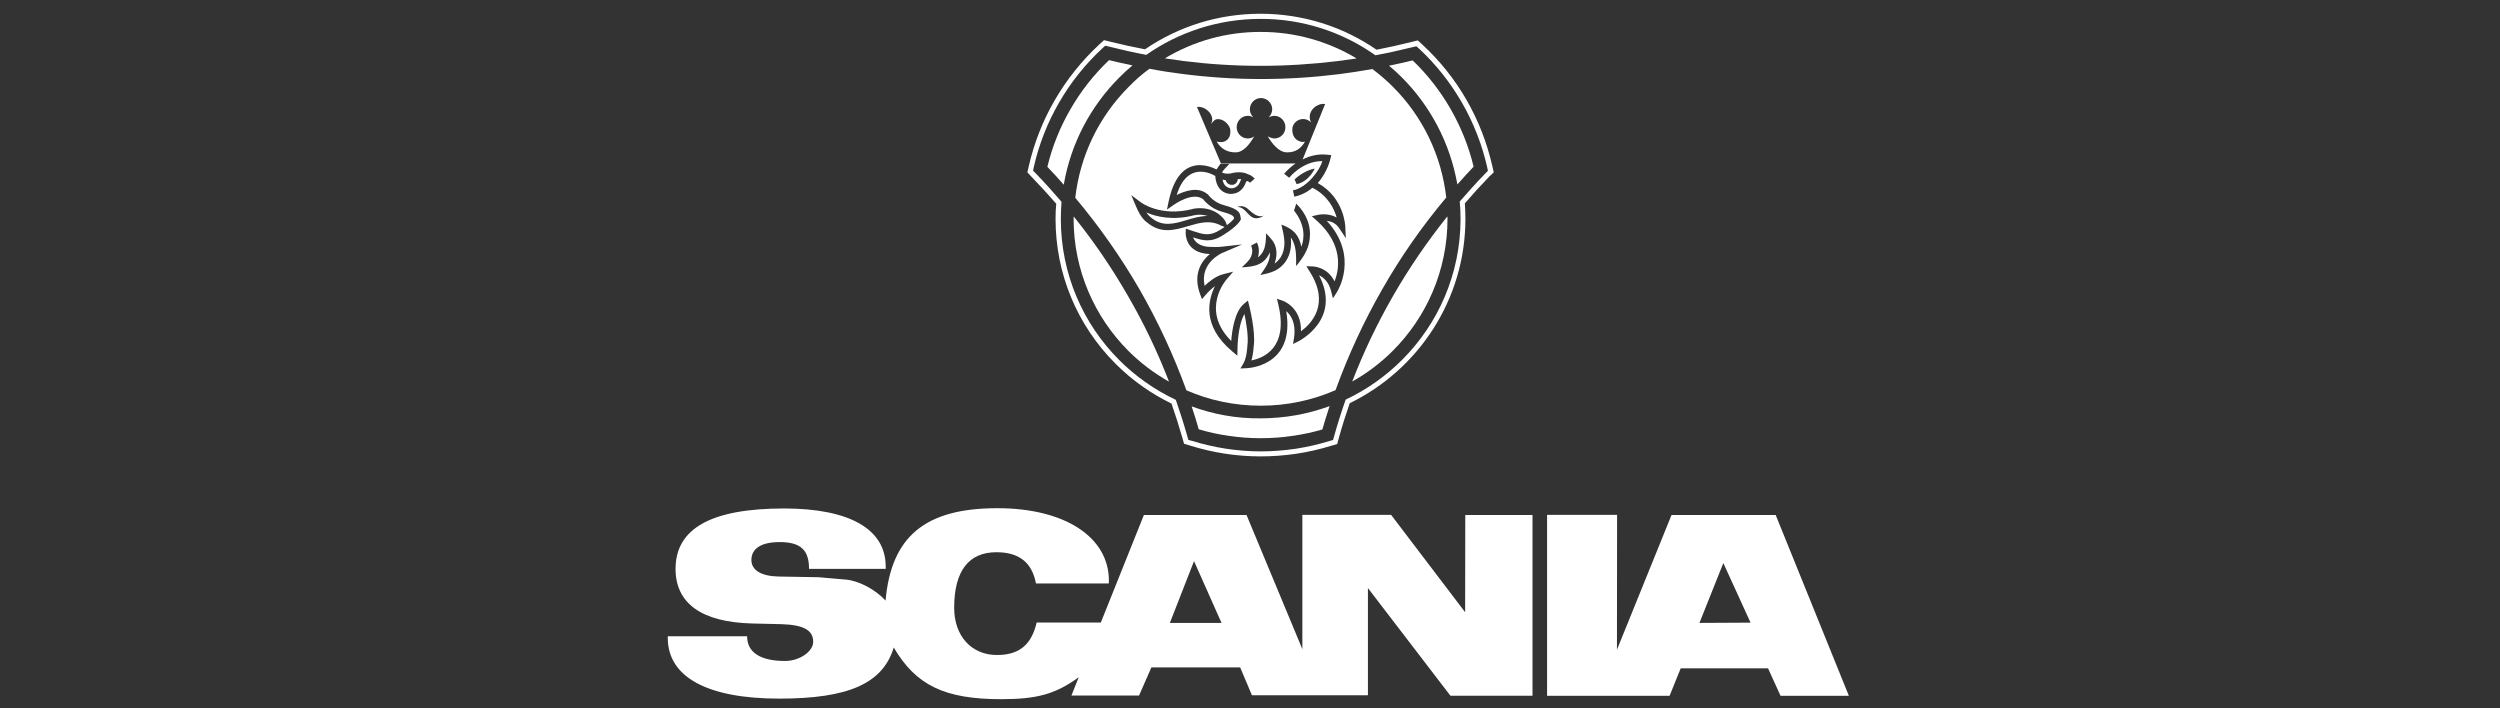
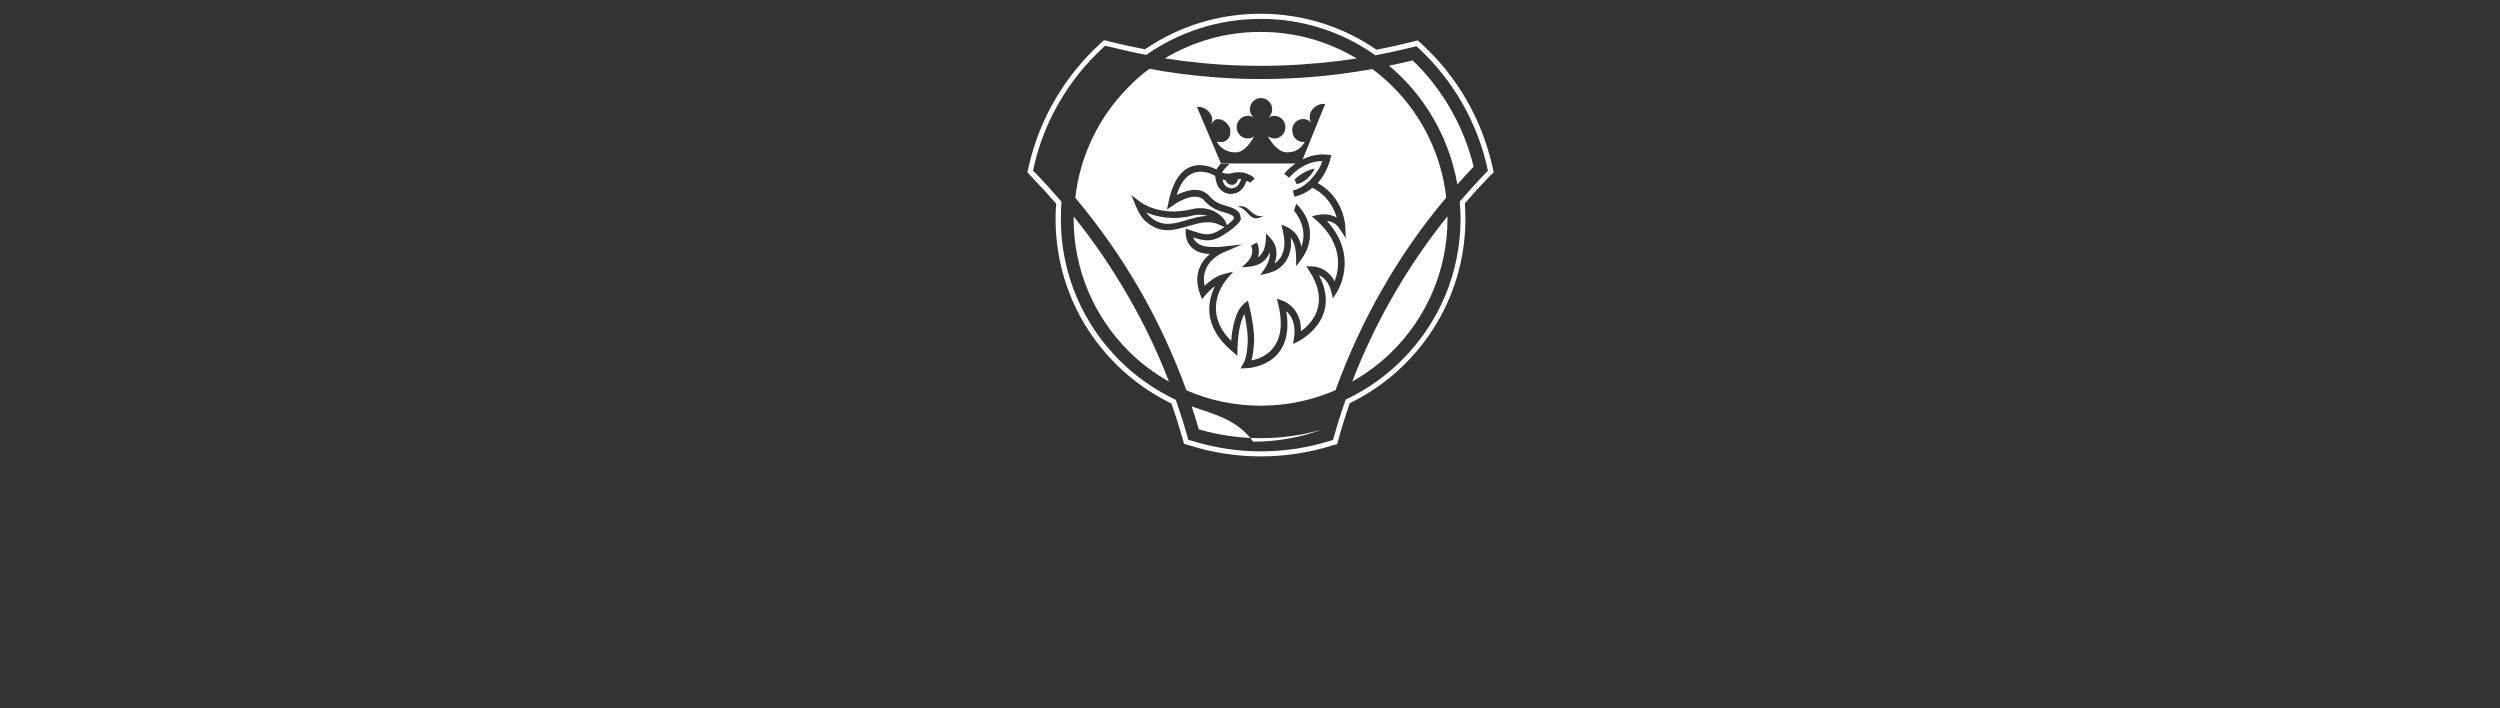
<svg xmlns="http://www.w3.org/2000/svg" version="1.1" id="Layer_1" x="0px" y="0px" viewBox="0 0 180 50.99" style="enable-background:new 0 0 180 50.99;" xml:space="preserve">
  <rect x="0" y="0" width="180" height="50.99" fill="#333333" stroke="none" />
  <style type="text/css">
	.st0{fill:#FFFFFF;}
	.st1{fill-rule:evenodd;clip-rule:evenodd;fill:#FFFFFF;}
</style>
  <g>
-     <path class="st1" d="M85.8,29.26c0.18,0.54,0.35,1.09,0.51,1.65c0.68,0.2,1.38,0.36,2.1,0.46c0.78,0.12,1.56,0.18,2.35,0.18   c0.82,0,1.61-0.06,2.39-0.18c0.69-0.1,1.38-0.25,2.06-0.45c0.16-0.57,0.34-1.12,0.52-1.68c-1.55,0.57-3.22,0.88-4.98,0.88   C89.02,30.14,87.35,29.83,85.8,29.26z" />
+     <path class="st1" d="M85.8,29.26c0.18,0.54,0.35,1.09,0.51,1.65c0.68,0.2,1.38,0.36,2.1,0.46c0.78,0.12,1.56,0.18,2.35,0.18   c0.82,0,1.61-0.06,2.39-0.18c0.69-0.1,1.38-0.25,2.06-0.45c-1.55,0.57-3.22,0.88-4.98,0.88   C89.02,30.14,87.35,29.83,85.8,29.26z" />
    <path class="st1" d="M88.57,13.55c0,0,0.52,0.11,0.74-0.52l0,0c0.02-0.05,0.04-0.1,0.06-0.13c-0.09-0.01-0.17-0.01-0.25,0   c-0.01,0.23-0.2,0.42-0.43,0.41c-0.21,0-0.39-0.14-0.43-0.33c-0.08-0.01-0.16-0.03-0.23-0.05C88.06,13.18,88.2,13.48,88.57,13.55z" />
-     <path class="st1" d="M81.54,4.71c-0.57-0.12-1.13-0.24-1.69-0.38c-1.09,1.04-2.03,2.23-2.78,3.54c-0.75,1.29-1.31,2.69-1.66,4.14   c0.4,0.42,0.8,0.85,1.18,1.29c0.51-2.98,1.94-5.66,4-7.72C80.89,5.27,81.21,4.98,81.54,4.71z" />
    <path class="st1" d="M90.77,4.74c1.87,0,3.71-0.12,5.52-0.34c0.46-0.06,0.93-0.12,1.39-0.19c-2.07-1.24-4.46-1.92-6.92-1.91   c-2.45-0.01-4.82,0.66-6.89,1.9c0.44,0.07,0.88,0.13,1.32,0.19C87.01,4.62,88.87,4.74,90.77,4.74z" />
    <path class="st1" d="M85.97,15.5c-1.54,0.4-2.73,0.1-3.43-0.2c0.09,0.13,0.2,0.26,0.31,0.34l0.01,0.01l0.01,0.01   c0.82,0.7,1.68,0.45,2.55,0.19c0.5-0.15,1.01-0.3,1.53-0.3C86.63,15.45,86.29,15.43,85.97,15.5z" />
    <path class="st1" d="M77.31,15.59c0,0.05-0.01,0.11-0.01,0.16c0,3.71,1.51,7.07,3.94,9.51c0.86,0.86,1.85,1.61,2.93,2.22   c-0.82-2.13-1.81-4.2-2.96-6.18C80.06,19.3,78.76,17.39,77.31,15.59z" />
    <path class="st1" d="M100.31,21.29c-1.14,1.98-2.13,4.05-2.95,6.18c1.07-0.6,2.06-1.35,2.92-2.21c2.43-2.43,3.94-5.79,3.94-9.51   c0-0.06-0.01-0.12-0.01-0.17C102.77,17.38,101.46,19.29,100.31,21.29z" />
    <path class="st1" d="M101.71,4.35c-0.57,0.14-1.13,0.26-1.7,0.38c0.32,0.27,0.63,0.55,0.92,0.84c2.05,2.05,3.48,4.73,4,7.71   c0.38-0.43,0.77-0.86,1.17-1.28c-0.35-1.45-0.91-2.85-1.65-4.14C103.71,6.57,102.79,5.38,101.71,4.35z" />
    <path class="st1" d="M107.55,12.41l-0.1-0.44c-0.77-3.39-2.5-6.41-5.03-8.75l-0.34-0.31l-0.45,0.11c-0.83,0.21-1.68,0.4-2.52,0.56   c-2.44-1.68-5.32-2.59-8.36-2.59c-3.01,0-5.88,0.9-8.31,2.56C81.6,3.39,80.77,3.21,79.93,3l-0.44-0.11l-0.34,0.31   c-2.55,2.37-4.31,5.4-5.08,8.77l-0.1,0.44l0.32,0.34c0.6,0.62,1.19,1.27,1.76,1.92C76.01,15.03,76,15.39,76,15.76   c0,3.94,1.54,7.65,4.32,10.43c1.19,1.19,2.55,2.15,4.03,2.87c0.28,0.81,0.54,1.63,0.78,2.46l0.12,0.43l0.43,0.13   c1.66,0.52,3.37,0.78,5.08,0.78c1.72,0,3.43-0.25,5.07-0.76l0.45-0.13l0.12-0.45c0.23-0.84,0.5-1.67,0.78-2.49   c4.93-2.4,8.33-7.45,8.33-13.28c0-0.37-0.02-0.74-0.04-1.11c0.56-0.65,1.14-1.29,1.74-1.91L107.55,12.41z M106.96,12.47   c-0.64,0.66-1.26,1.35-1.86,2.04c0.04,0.41,0.06,0.82,0.06,1.24c0,3.97-1.61,7.57-4.22,10.17c-1.17,1.17-2.54,2.14-4.05,2.85   c-0.31,0.88-0.59,1.76-0.84,2.66l-0.07,0.25l-0.25,0.07c-0.8,0.25-1.61,0.43-2.43,0.56c-0.83,0.12-1.68,0.19-2.52,0.19   c-0.84,0-1.68-0.07-2.49-0.19c-0.84-0.13-1.67-0.32-2.48-0.57l-0.25-0.07l-0.07-0.25c-0.25-0.89-0.53-1.76-0.83-2.63   c-1.52-0.72-2.89-1.68-4.07-2.86c-2.61-2.61-4.21-6.2-4.21-10.17c0-0.42,0.02-0.82,0.05-1.23c-0.6-0.7-1.22-1.39-1.87-2.06   l-0.18-0.18l0.05-0.25c0.37-1.63,0.98-3.2,1.82-4.65c0.84-1.46,1.9-2.78,3.14-3.93l0.19-0.17l0.25,0.06   c0.89,0.22,1.79,0.43,2.7,0.6c2.33-1.63,5.17-2.59,8.23-2.59c2.98-0.01,5.87,0.92,8.27,2.62c0.91-0.17,1.81-0.37,2.7-0.59   l0.25-0.06l0.19,0.17c2.46,2.29,4.17,5.28,4.91,8.55l0.05,0.25L106.96,12.47z" />
    <path class="st1" d="M104.13,14.22c-0.34-3.01-1.69-5.83-3.85-7.98c-0.46-0.46-0.96-0.89-1.47-1.27c-0.8,0.14-1.6,0.27-2.4,0.37   c-1.85,0.23-3.73,0.35-5.63,0.35c-1.93,0-3.82-0.13-5.69-0.37c-0.78-0.1-1.56-0.22-2.33-0.37c-0.53,0.39-1.03,0.82-1.49,1.3   c-2.16,2.16-3.51,4.98-3.85,7.99c1.73,2.06,3.28,4.27,4.63,6.6c1.33,2.32,2.46,4.75,3.37,7.26c1.64,0.72,3.45,1.11,5.36,1.11   c1.91,0,3.73-0.4,5.38-1.12c0.91-2.51,2.03-4.94,3.36-7.26C100.85,18.49,102.4,16.28,104.13,14.22z M96.26,21.03l-0.29,0.45   l-0.13-0.52c-0.18-0.68-0.56-1-0.87-1.14c1.66,3.18-1.45,4.73-1.46,4.74l-0.41,0.21l0.07-0.45c0.16-1.06-0.23-1.63-0.56-1.92   c0.67,4.04-2.86,4.11-2.87,4.11l-0.43,0.02l0.22-0.37c0.24-0.41,0.28-1.23,0.28-1.23v-0.01v-0.02c0.1-0.66-0.09-1.7-0.21-2.29   c-0.5,0.85-0.5,2.49-0.5,2.5l-0.01,0.5l-0.38-0.32c-2.18-1.83-1.73-3.69-1.23-4.69c-0.25,0.19-0.48,0.4-0.68,0.64l-0.26,0.3   l-0.14-0.38c-0.53-1.45,0.12-2.38,0.71-2.87c-1.81-0.06-1.74-1.51-1.74-1.52l0.01-0.31l0.29,0.1c0.11,0.04,0.2,0.06,0.27,0.09   c0.67,0.22,1.15,0.39,1.91-0.1l0,0c0.12-0.07,0.22-0.14,0.32-0.21l-0.26-0.1c-0.79-0.43-1.58-0.19-2.36,0.04   c-0.99,0.29-1.96,0.58-2.97-0.27c-0.21-0.14-0.37-0.37-0.51-0.59c-0.11-0.19-0.21-0.39-0.29-0.59l-0.33-0.78l0.68,0.51   c0.01,0.01,1.41,1.08,3.73,0.49l0.02-0.01c0.46-0.09,0.93-0.06,1.33,0.09c0.41,0.14,0.76,0.42,1,0.77l0.13,0.31   c0.32-0.24,0.46-0.4,0.51-0.47v-0.02c-0.02-0.13-0.03-0.25-0.85-0.47l0,0c-0.8-0.21-1.28-0.78-1.38-0.91   c-0.75-0.57-2.11,0.41-2.11,0.41l-0.49,0.34l0.12-0.58c0.45-2.14,1.44-2.63,2.28-2.62c0.41,0.01,0.81,0.13,1.17,0.31   c0.09-0.14,0.18-0.27,0.28-0.4h0.65l0,0l0,0l0,0c-0.06,0.05-0.12,0.11-0.17,0.17l-0.01,0.02l-0.02,0.02c0,0-0.22,0.2-0.34,0.41   c0.12,0.06,0.37,0.14,0.8,0.03l0.02-0.01c0.57-0.1,0.92,0.03,1.09,0.12c0.24,0.07,0.45,0.3,0.45,0.3l-0.34,0.3   c0,0-0.22-0.25-0.3-0.03c-0.35,1-1.24,0.82-1.24,0.82c-0.8-0.15-0.94-0.91-0.96-1.28c-0.34-0.2-2.03-1.05-2.78,1.37   c0.58-0.29,1.53-0.62,2.19-0.08L86.97,14l0.02,0.02c0,0,0.4,0.57,1.13,0.75l0,0c1.13,0.3,1.16,0.58,1.2,0.87   c0.01,0.03,0.01,0.05,0.01,0.06l0.02,0.07l-0.03,0.07c0,0-0.18,0.42-1.21,1.06c-0.9,0.59-1.47,0.43-2.21,0.19   c0.12,0.3,0.45,0.71,1.38,0.69h0.02c0,0,0.28,0.02,0.59-0.01l1.54-0.17l-1.42,0.61c-0.01,0-1.64,0.69-1.28,2.37   c0.3-0.29,0.8-0.7,1.35-0.84l0.71-0.18l-0.48,0.56c-0.01,0.01-1.92,2.18,0.34,4.43c0.05-0.75,0.25-2.13,0.92-2.68l0.28-0.23   L89.94,22c0,0.01,0.48,1.86,0.33,2.91c-0.01,0.06-0.03,0.59-0.17,1.04c0.83-0.16,2.69-0.87,1.94-4.02l-0.1-0.42l0.41,0.14   c0.01,0,1.36,0.46,1.32,2.2c0.73-0.53,2.13-1.95,0.62-4.31l-0.23-0.37l0.43,0.01c0.01,0,1.06,0,1.6,1.08   c0.32-0.83,0.68-2.63-1.3-4.39l-0.34-0.3l0.44-0.1c0.01,0,0.71-0.17,1.35,0.19c-0.18-0.63-0.62-1.56-1.72-2.13h-0.01   c-0.01,0-0.01-0.01-0.02-0.01c-0.37,0.32-0.82,0.54-1.3,0.64l-0.1-0.45c1.06-0.22,1.94-1.48,2.12-2.11   c-1.44-0.01-2.38,1.19-2.39,1.2l-0.36-0.29c0,0,0.3-0.38,0.82-0.74h-5.37L86.18,7.7c0.43-0.07,0.94,0.27,1.07,0.7   c0.06,0.21,0.03,0.37-0.07,0.54c0.09-0.1,0.22-0.28,0.36-0.34c0.42-0.12,0.9,0.25,1.03,0.67c0.07,0.5-0.09,0.81-0.47,0.94   c-0.17,0.04-0.32,0.01-0.5-0.01c0.3,0.5,0.74,0.77,1.36,0.77c0.61,0,1.05-0.66,1.35-1.15c-0.14,0.1-0.3,0.15-0.47,0.15   c-0.44,0-0.8-0.36-0.8-0.81c0-0.44,0.35-0.82,0.8-0.82c0.14,0,0.28,0.04,0.4,0.11c-0.15-0.15-0.25-0.36-0.25-0.58   c0-0.45,0.36-0.81,0.8-0.81c0.44,0,0.81,0.36,0.81,0.81c0,0.22-0.11,0.44-0.26,0.59c0.12-0.07,0.26-0.12,0.41-0.12   c0.45,0,0.8,0.37,0.8,0.82c0,0.45-0.35,0.81-0.8,0.81c-0.18,0-0.47-0.15-0.47-0.15c0.3,0.5,0.78,1.15,1.39,1.15   c0.62,0,0.99-0.27,1.29-0.77c-0.18,0.03-0.22,0.03-0.4-0.03c-0.38-0.14-0.57-0.52-0.5-1.01c0.12-0.43,0.56-0.68,0.98-0.56   c0.15,0.05,0.27,0.12,0.36,0.22c-0.1-0.19-0.13-0.42-0.07-0.63c0.12-0.43,0.63-0.78,1.08-0.7l-1.62,3.99   c0.49-0.25,1.1-0.42,1.8-0.34l0.26,0.03l-0.06,0.26c0,0.01-0.21,0.96-0.91,1.75c1.91,1.06,1.98,3.11,1.98,3.12l0.04,0.85   l-0.47-0.71c-0.25-0.38-0.61-0.51-0.9-0.54C97.91,18.49,96.26,21.03,96.26,21.03z M92.21,18.52c0.18-0.29,0.27-0.65,0.27-1.06   c-0.01-0.44-0.12-0.86-0.22-1.29c0.44,0.16,0.78,0.36,1.03,0.66c0.19,0.23,0.33,0.54,0.41,0.94c0.21-0.59,0.32-1.53-0.53-2.61   l0.16-0.5c0.75,0.75,0.98,1.51,0.99,2.16c0.01,0.98-0.42,1.64-1,2.34c0-0.69,0.05-1.46-0.38-2.06c0.06,0.66-0.04,1.21-0.33,1.66   c-0.47,0.73-1.11,0.89-1.87,1.04c0.35-0.49,0.74-1,0.69-1.64c-0.4,0.95-1.17,1.04-2.02,1.09c0.22-0.22,0.51-0.45,0.65-0.74   c0.21-0.43,0.03-0.81,0.02-0.83l0.42-0.22c0.11,0.21,0.21,0.63,0.07,1.07c0.2-0.14,0.4-0.38,0.5-0.78   c0.08-0.31,0.07-0.64,0.09-0.95c0.33,0.36,0.63,0.62,0.72,1.14c0.05,0.28,0.04,0.62-0.11,1.03C91.93,18.87,92.09,18.7,92.21,18.52z    M90.64,15.69c-0.74,0.2-0.85-0.77-1.54-0.79c0.22-0.11,0.5-0.05,0.7,0.1c0.32,0.27,0.72,0.72,1.2,0.52   C90.91,15.59,90.78,15.66,90.64,15.69z M93.21,12.92c0,0,0.66-0.65,1.45-0.78c0,0-0.4,0.93-1.3,1.12L93.21,12.92z" />
  </g>
-   <path class="st1" d="M127.85,37.08h-7.5l-3.93,9.7l0.01-9.71h-5.04V50.1h8.82l0.8-1.98h6.29l0.9,1.98h4.92L127.85,37.08  L127.85,37.08z M105.49,44.08l-5.33-7.01h-6.39v9.67l-4.02-9.66h-7.39l-3.1,7.74h-4.62c-0.38,1.62-1.27,2.34-2.86,2.34  c-1.83,0-3.08-1.36-3.08-3.4c0-2.64,1.04-4,3.04-4c1.63,0,2.56,0.73,2.85,2.25h5.24l0.01-0.2c0-3.15-3.18-5.22-8.03-5.22  c-5.18,0-7.64,2.02-8.05,6.65c-0.74-0.81-1.96-1.44-2.87-1.51l-1.96-0.17l-2.89-0.05c-1.24-0.03-1.94-0.46-1.94-1.19  c0-0.83,0.72-1.29,2.03-1.29c1.51,0,2.12,0.56,2.12,1.93h5.52v-0.17c0-2.69-2.6-4.18-7.32-4.18c-5.24,0-7.81,1.44-7.81,4.35  c0,2.49,1.88,3.83,5.49,3.93l2.14,0.05c1.58,0.05,2.28,0.43,2.28,1.27c0,0.7-0.99,1.38-2.02,1.38c-1.79,0-2.74-0.62-2.74-1.78h-5.71  v0.12c0,2.82,2.85,4.37,8.03,4.37c4.99,0,7.45-1.09,8.24-3.68c1.6,2.73,3.68,3.72,7.73,3.72c2.58,0,3.91-0.36,5.59-1.58l-0.53,1.32  h4.87l0.89-2.03h6.39l0.85,2.01h8.35v-7.72l5.94,7.75h5.91V37.08h-4.84L105.49,44.08L105.49,44.08z M122.36,44.85l1.72-4.31  l1.96,4.29L122.36,44.85z M84.23,44.85l1.74-4.45l1.98,4.45H84.23z" />
</svg>